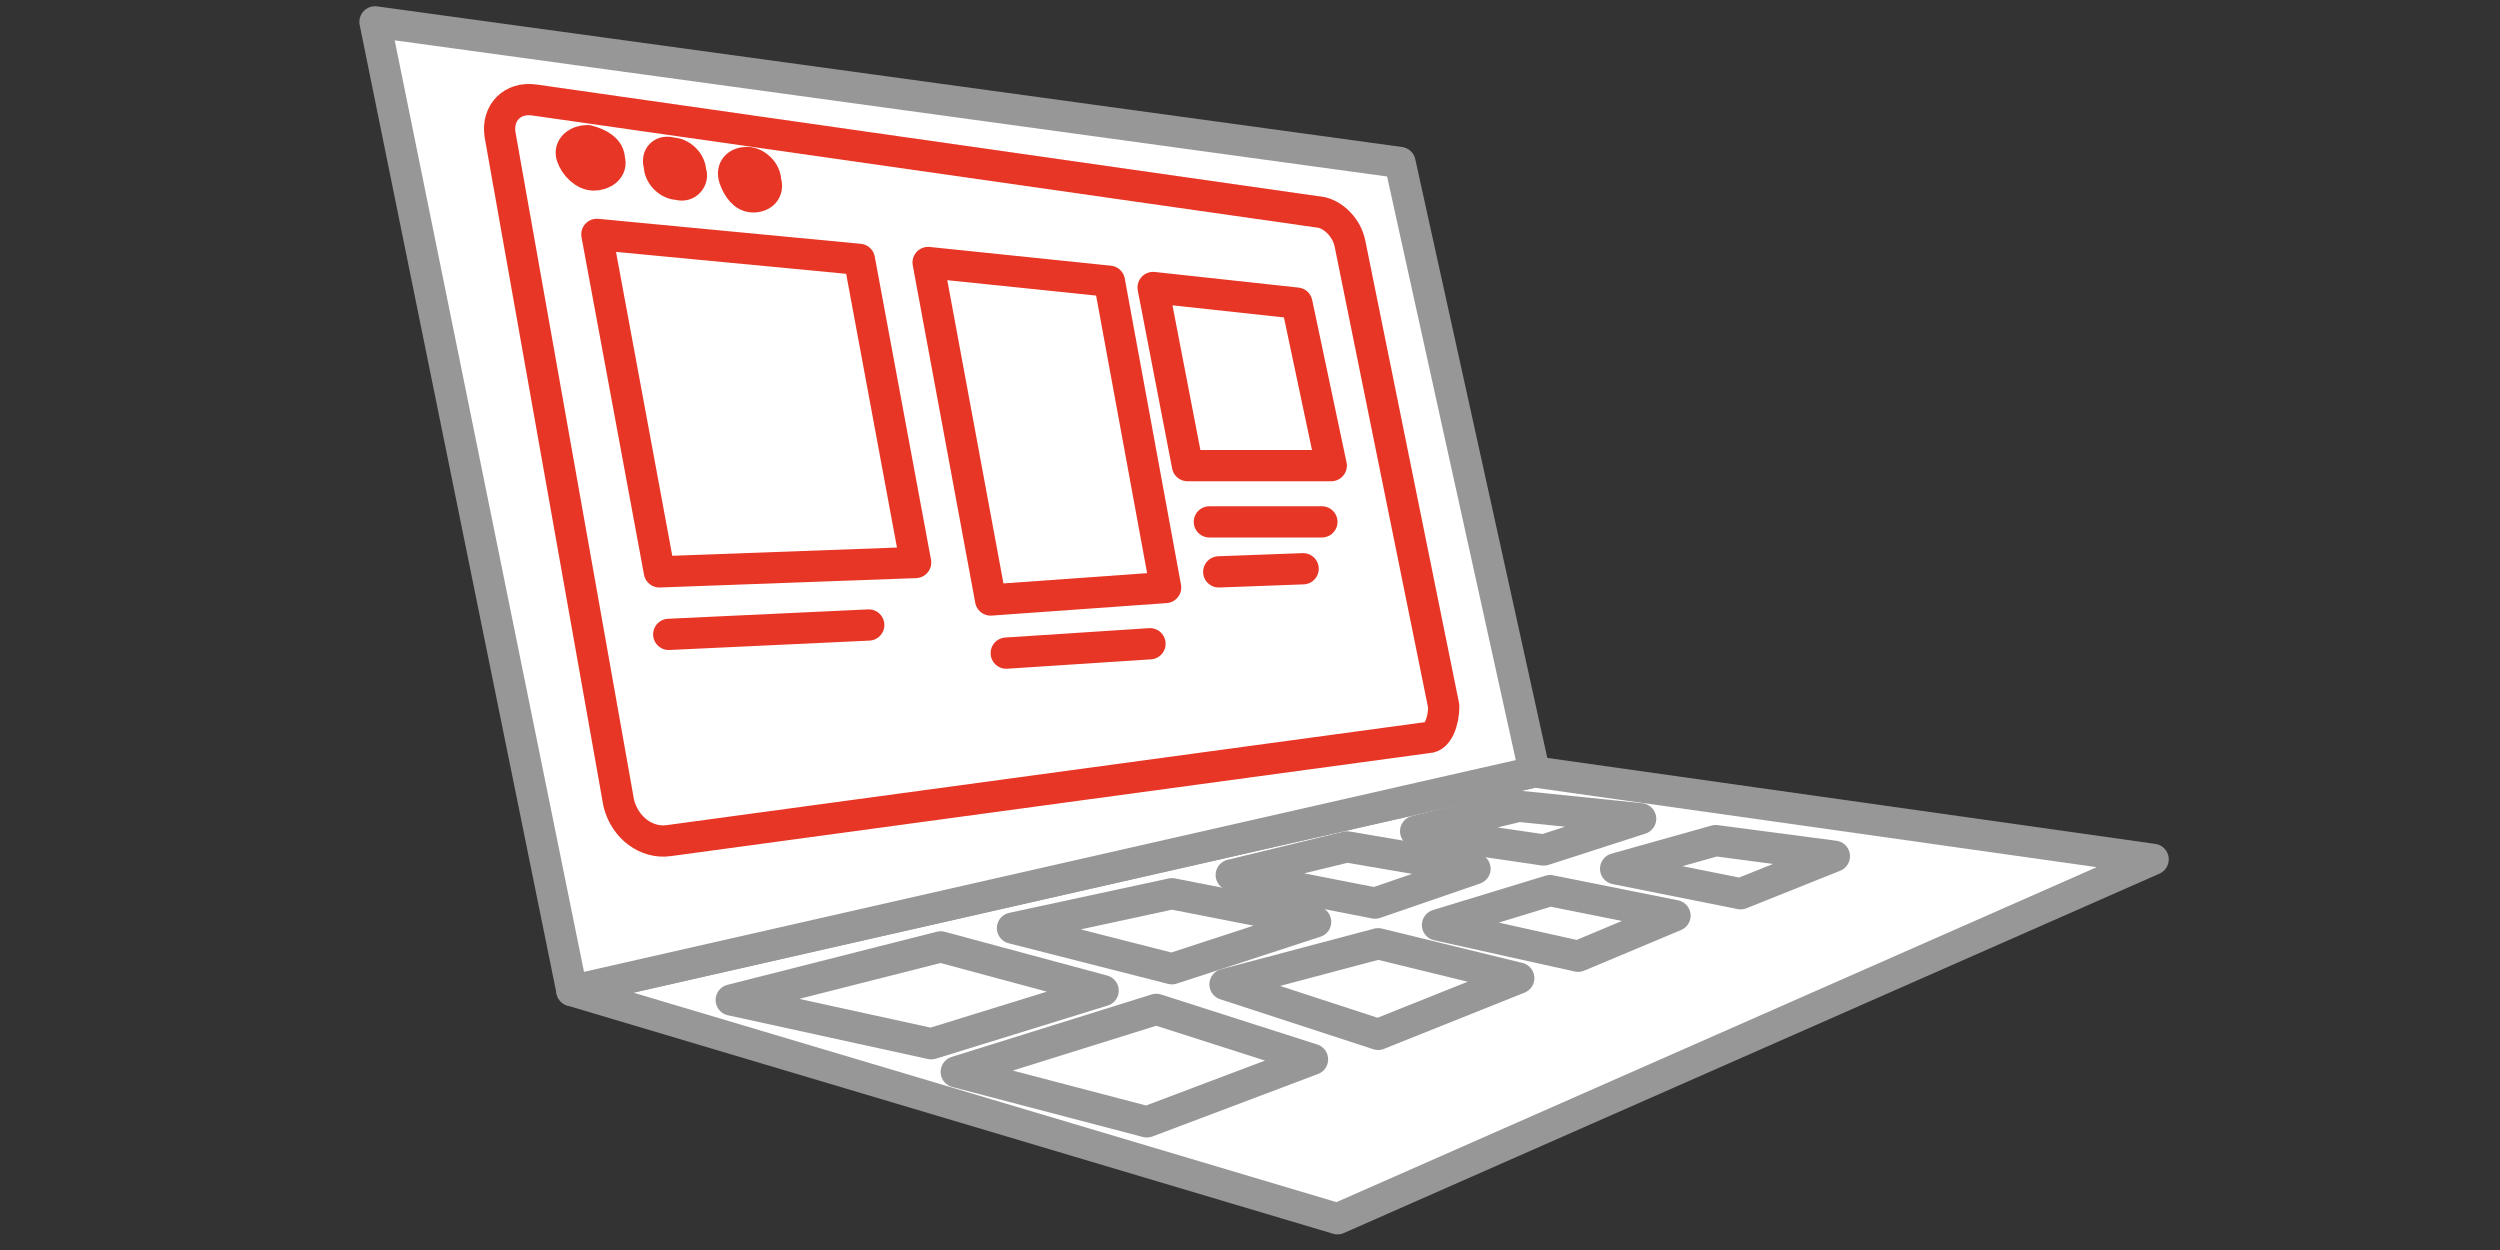
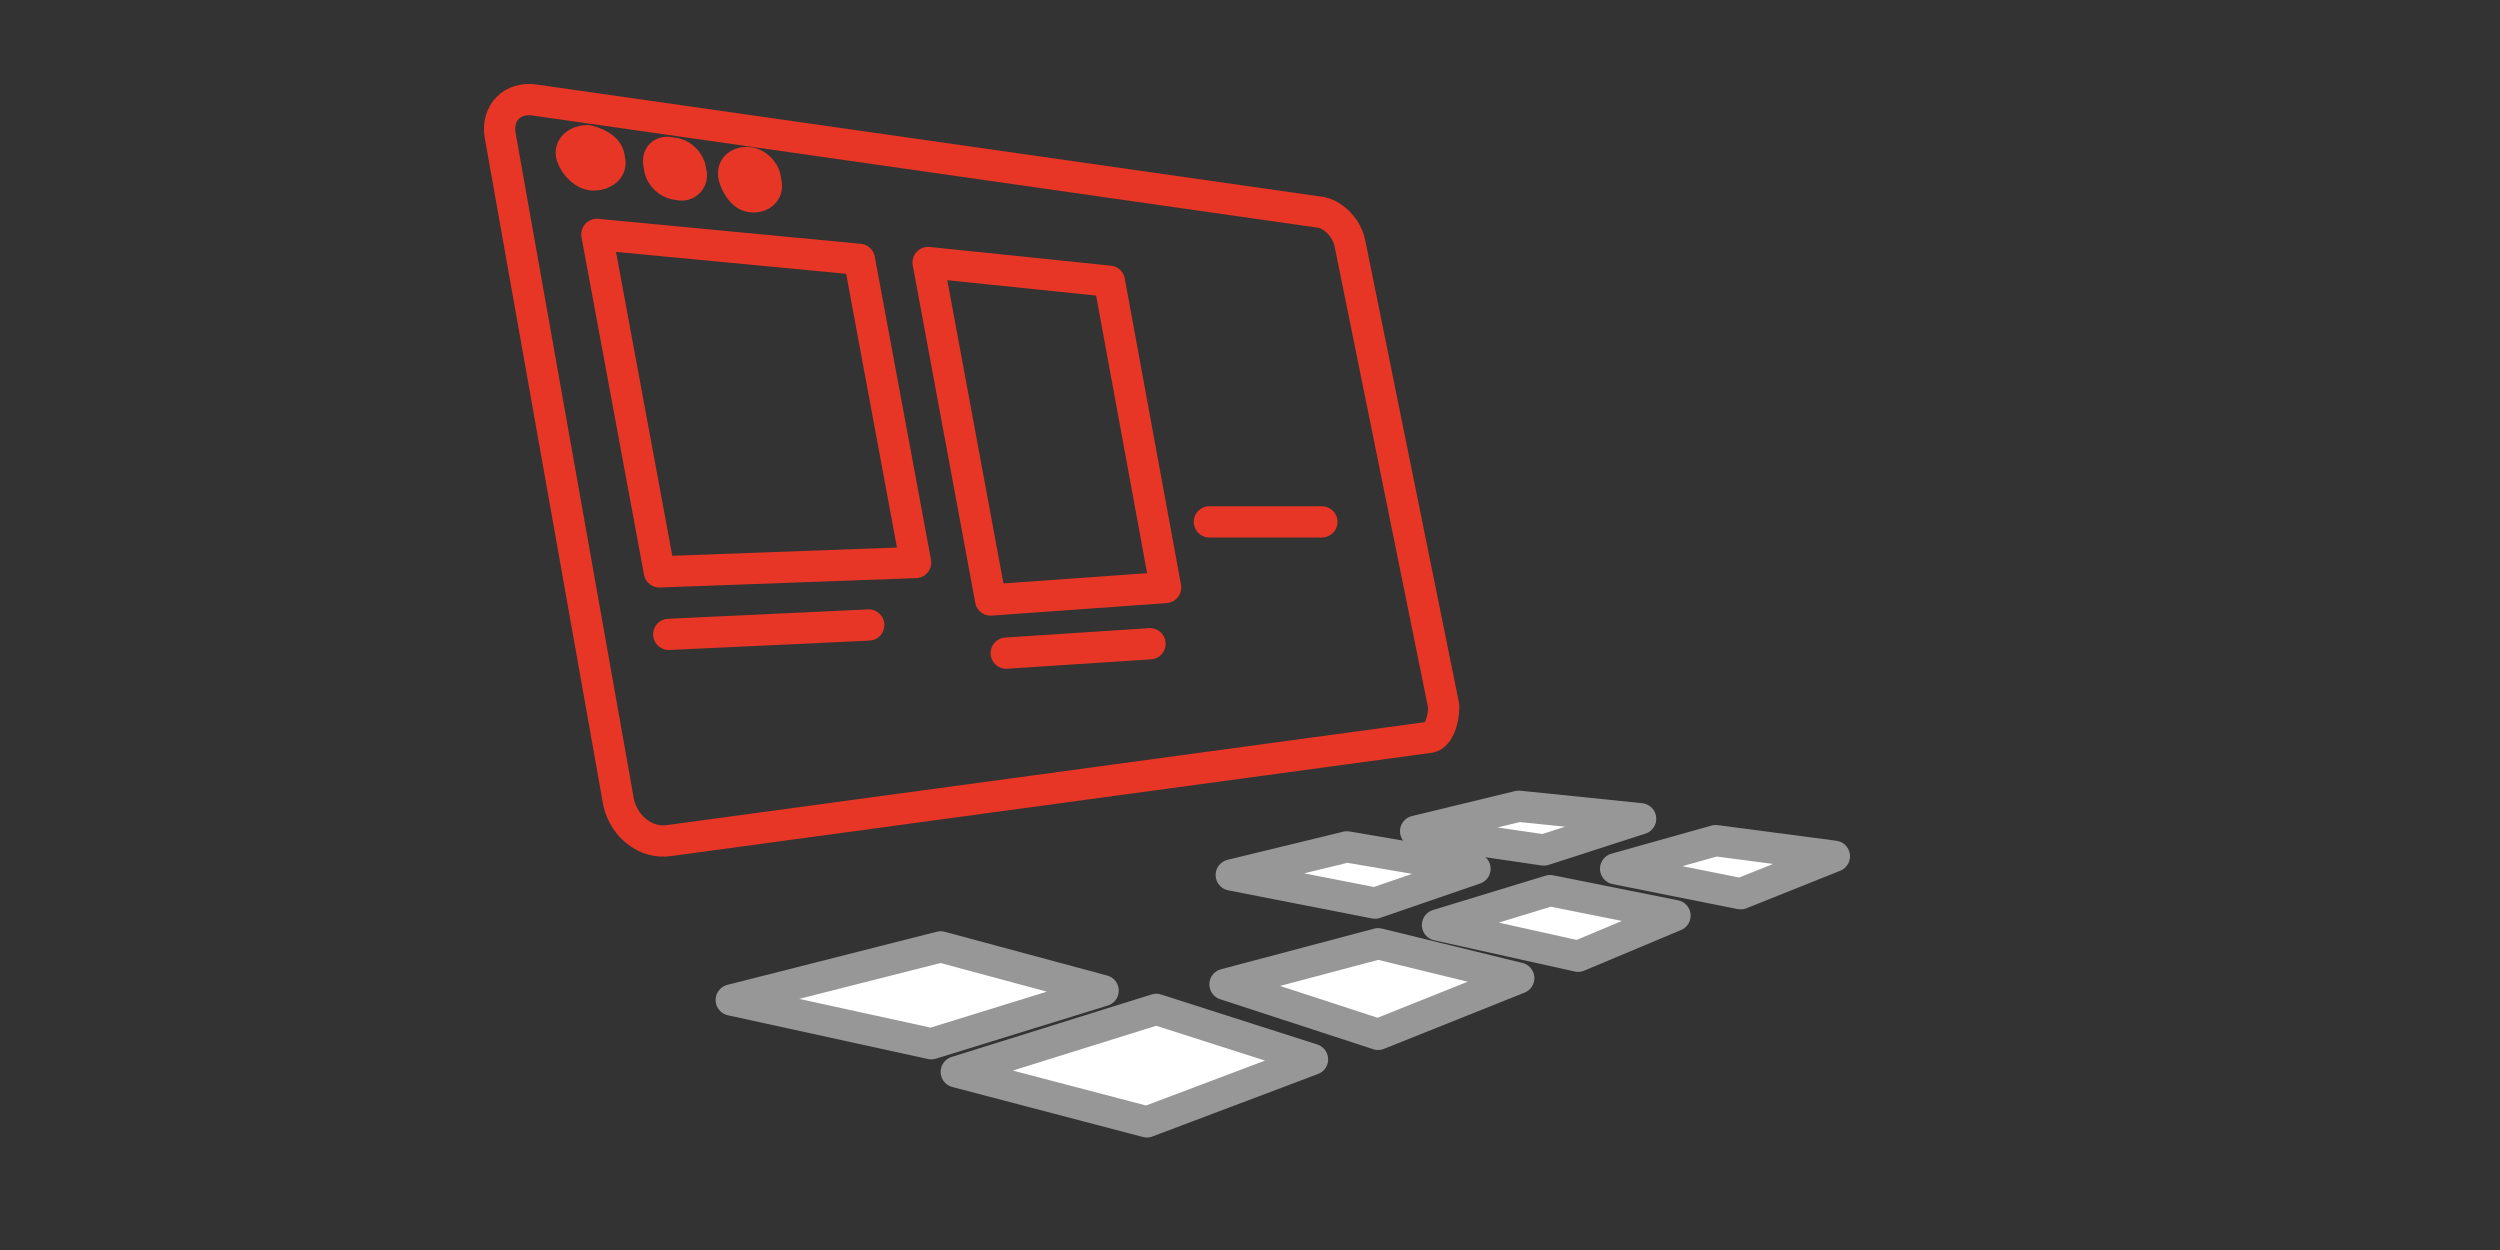
<svg xmlns="http://www.w3.org/2000/svg" version="1.1" id="Layer_1" x="0px" y="0px" viewBox="0 0 80 40" style="enable-background:new 0 0 80 40;" xml:space="preserve">
  <rect x="0" y="0" width="80" height="40" fill="#333333" stroke="none" />
  <style type="text/css">
	.st0{fill:#FFFFFF;stroke:#979797;stroke-linecap:round;stroke-linejoin:round;}
	.st1{fill:none;stroke:#E73625;stroke-linecap:round;stroke-linejoin:round;stroke-miterlimit:10;}
</style>
-   <polygon class="st0" points="42.8,39 18.3,31.7 49.1,24.7 68.9,27.5 " />
  <g>
    <polygon class="st0" points="55.7,28.6 58.7,27.4 54.9,26.9 51.7,27.8  " />
    <polygon class="st0" points="49.6,28.5 46,29.6 50.5,30.6 53.6,29.3  " />
    <polygon class="st0" points="44.1,30.2 39.2,31.5 44.1,33.1 48.6,31.3  " />
    <polygon class="st0" points="37,32.3 30.6,34.3 36.7,35.9 42,33.9  " />
  </g>
  <g>
    <polygon class="st0" points="49.4,27.2 52.5,26.2 48.6,25.8 45.3,26.6  " />
    <polygon class="st0" points="43.1,27.1 39.4,28 44,28.9 47.2,27.8  " />
-     <polygon class="st0" points="37.5,28.6 32.4,29.7 37.5,31 42.1,29.5  " />
    <polygon class="st0" points="30.1,30.3 23.4,32 29.8,33.4 35.3,31.7  " />
  </g>
-   <polygon class="st0" points="12,0.7 18.3,31.7 49.1,24.7 44.8,5.2 " />
  <g>
    <path class="st1" d="M45.7,23.6l-24.3,3.3c-0.7,0.1-1.4-0.4-1.6-1.2L16,4.3c-0.1-0.7,0.4-1.2,1.1-1.1l25.2,3.6   c0.4,0.1,0.8,0.5,0.9,1l3,14.8C46.2,23.1,46,23.6,45.7,23.6z" />
    <polygon class="st1" points="27.5,8.3 19.1,7.5 21.1,18.3 29.3,18  " />
    <polygon class="st1" points="35.5,9 29.7,8.4 31.7,19.2 37.3,18.8  " />
-     <polygon class="st1" points="41.5,9.7 36.9,9.2 38,14.9 42.6,14.9  " />
    <line class="st1" x1="38.7" y1="16.7" x2="42.3" y2="16.7" />
-     <line class="st1" x1="39" y1="18.3" x2="41.7" y2="18.2" />
    <path class="st1" d="M19.5,5.1c0.1,0.3-0.2,0.5-0.5,0.5c-0.3,0-0.6-0.3-0.7-0.6c-0.1-0.3,0.2-0.5,0.5-0.5   C19.2,4.6,19.5,4.8,19.5,5.1z" />
    <path class="st1" d="M22.1,5.5C22.2,5.7,22,6,21.7,5.9c-0.3,0-0.6-0.3-0.6-0.6C21,5,21.2,4.8,21.5,4.9C21.8,4.9,22.1,5.2,22.1,5.5z   " />
    <path class="st1" d="M24.5,5.8c0.1,0.3-0.1,0.5-0.4,0.5c-0.3,0-0.5-0.3-0.6-0.6c-0.1-0.3,0.1-0.5,0.4-0.5   C24.2,5.2,24.5,5.5,24.5,5.8z" />
    <line class="st1" x1="32.2" y1="20.9" x2="36.8" y2="20.6" />
    <line class="st1" x1="21.4" y1="20.3" x2="27.8" y2="20" />
  </g>
</svg>